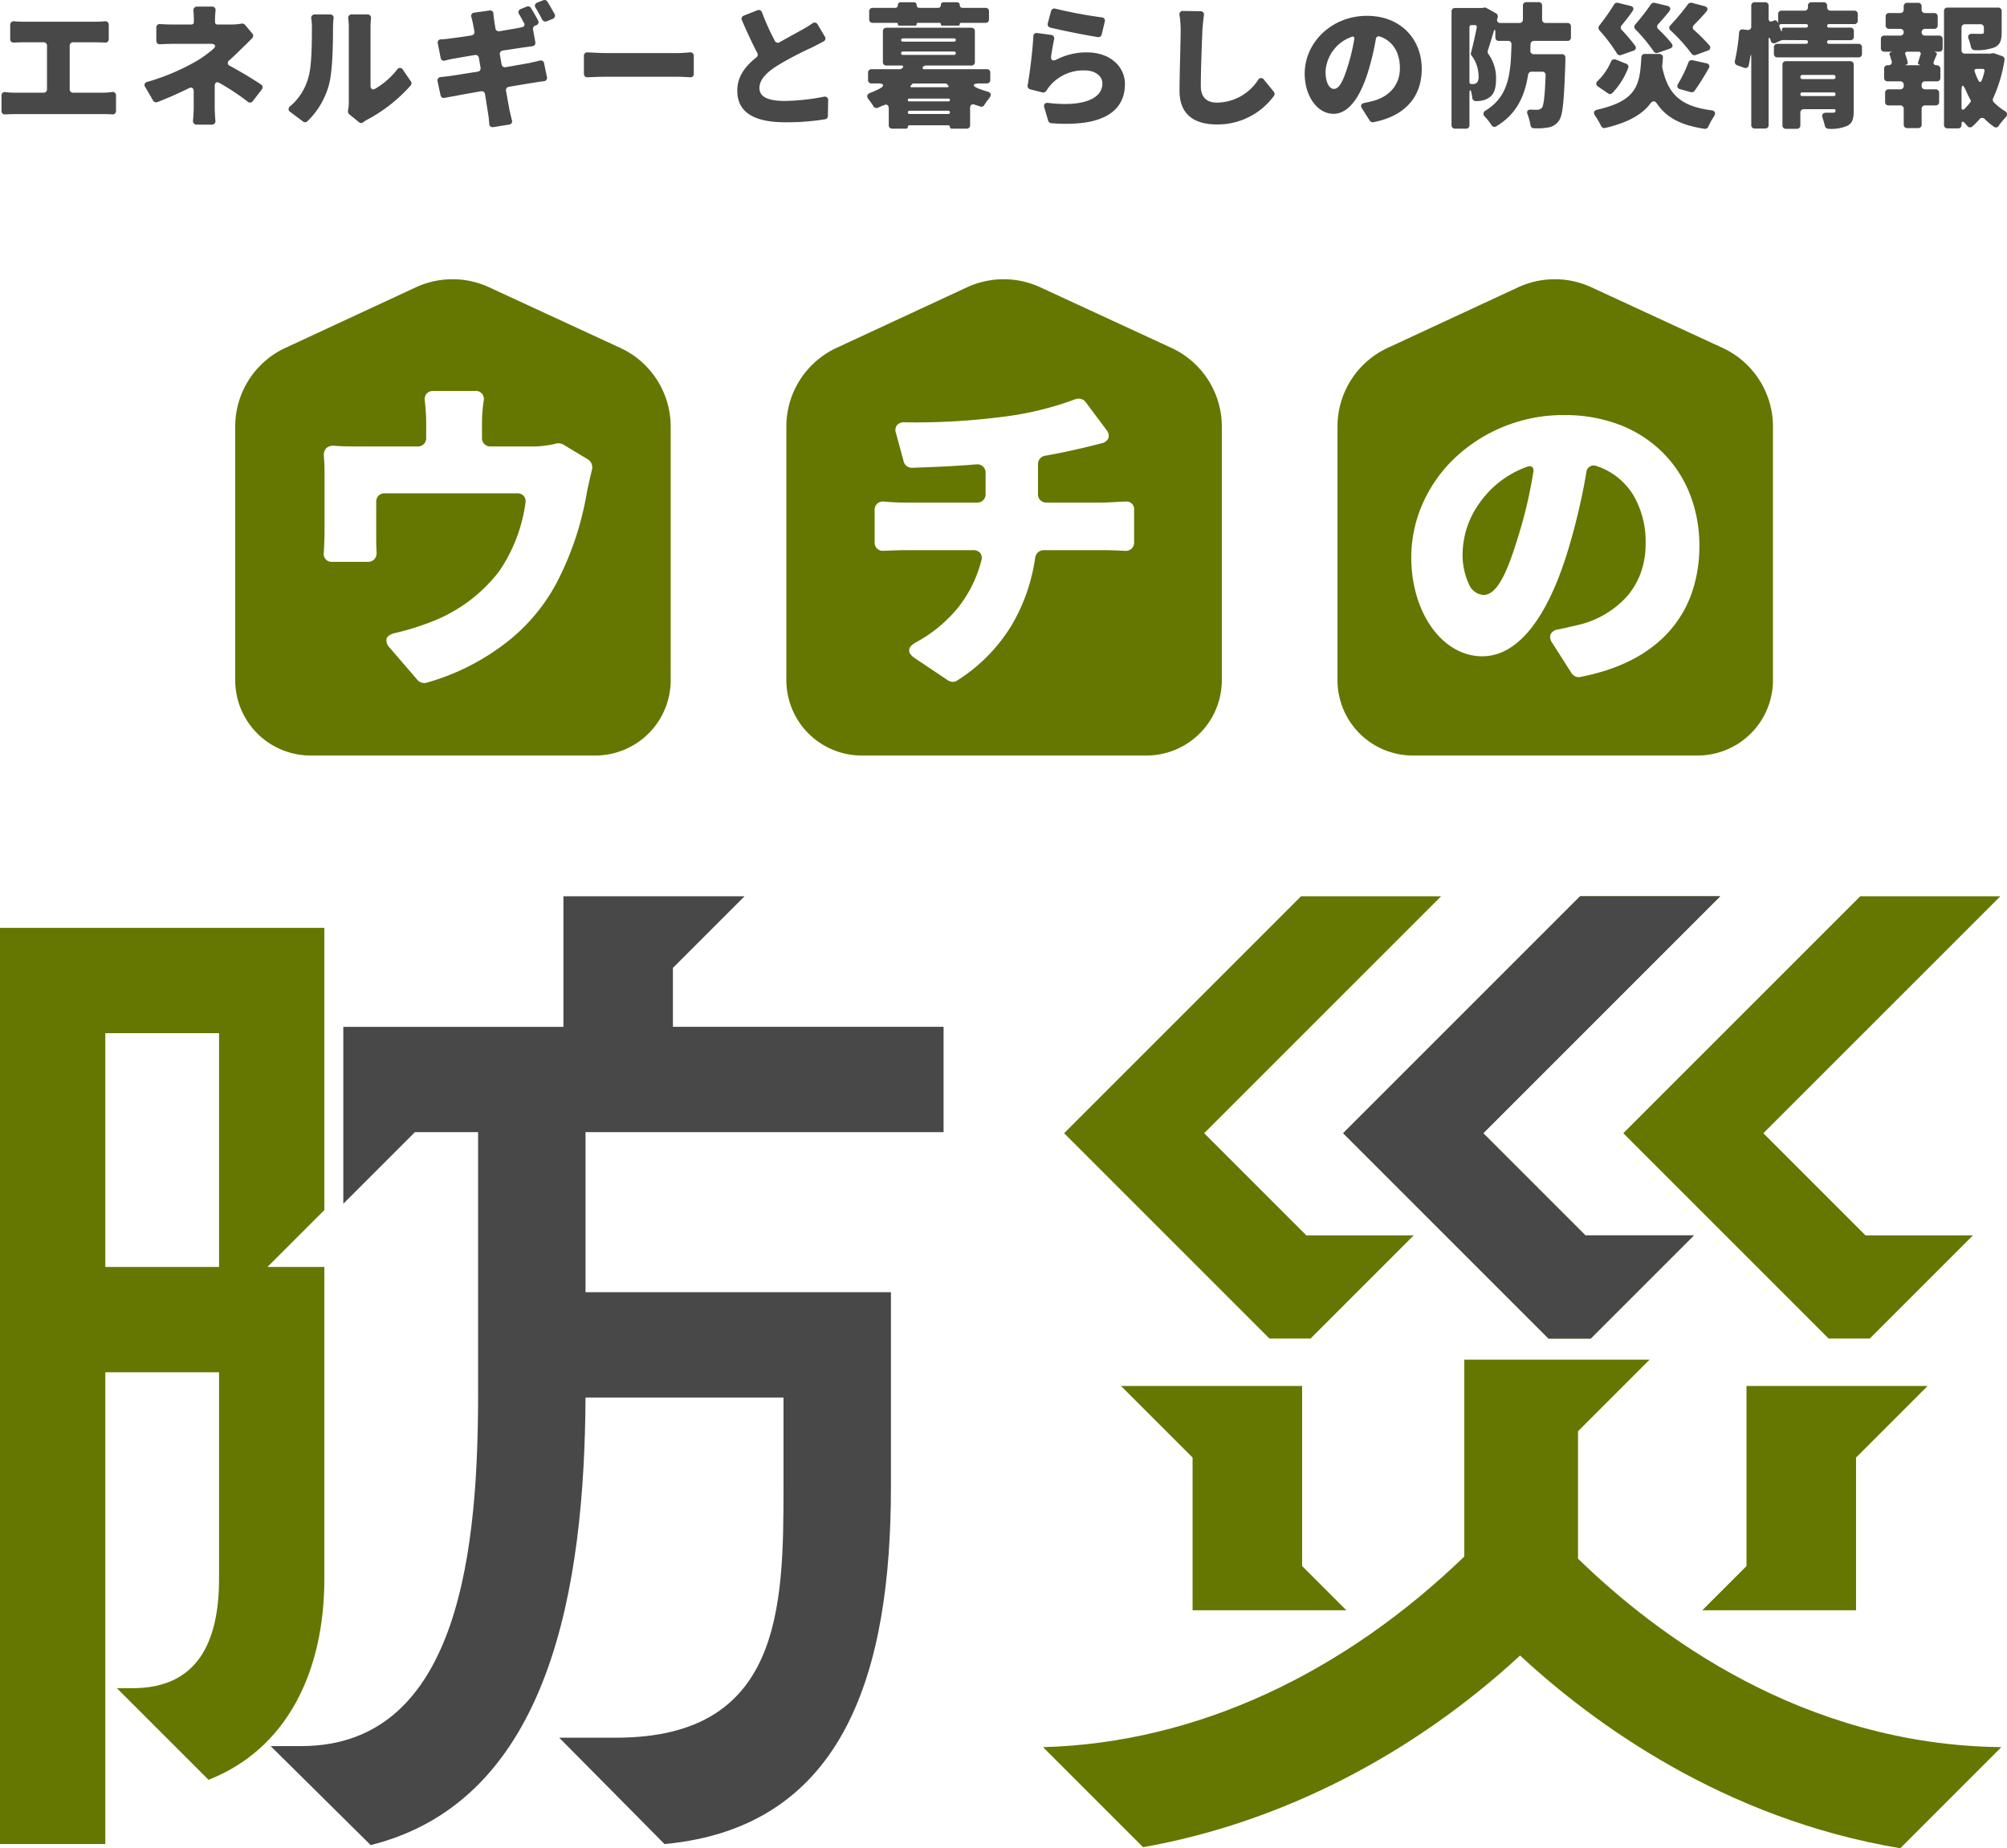
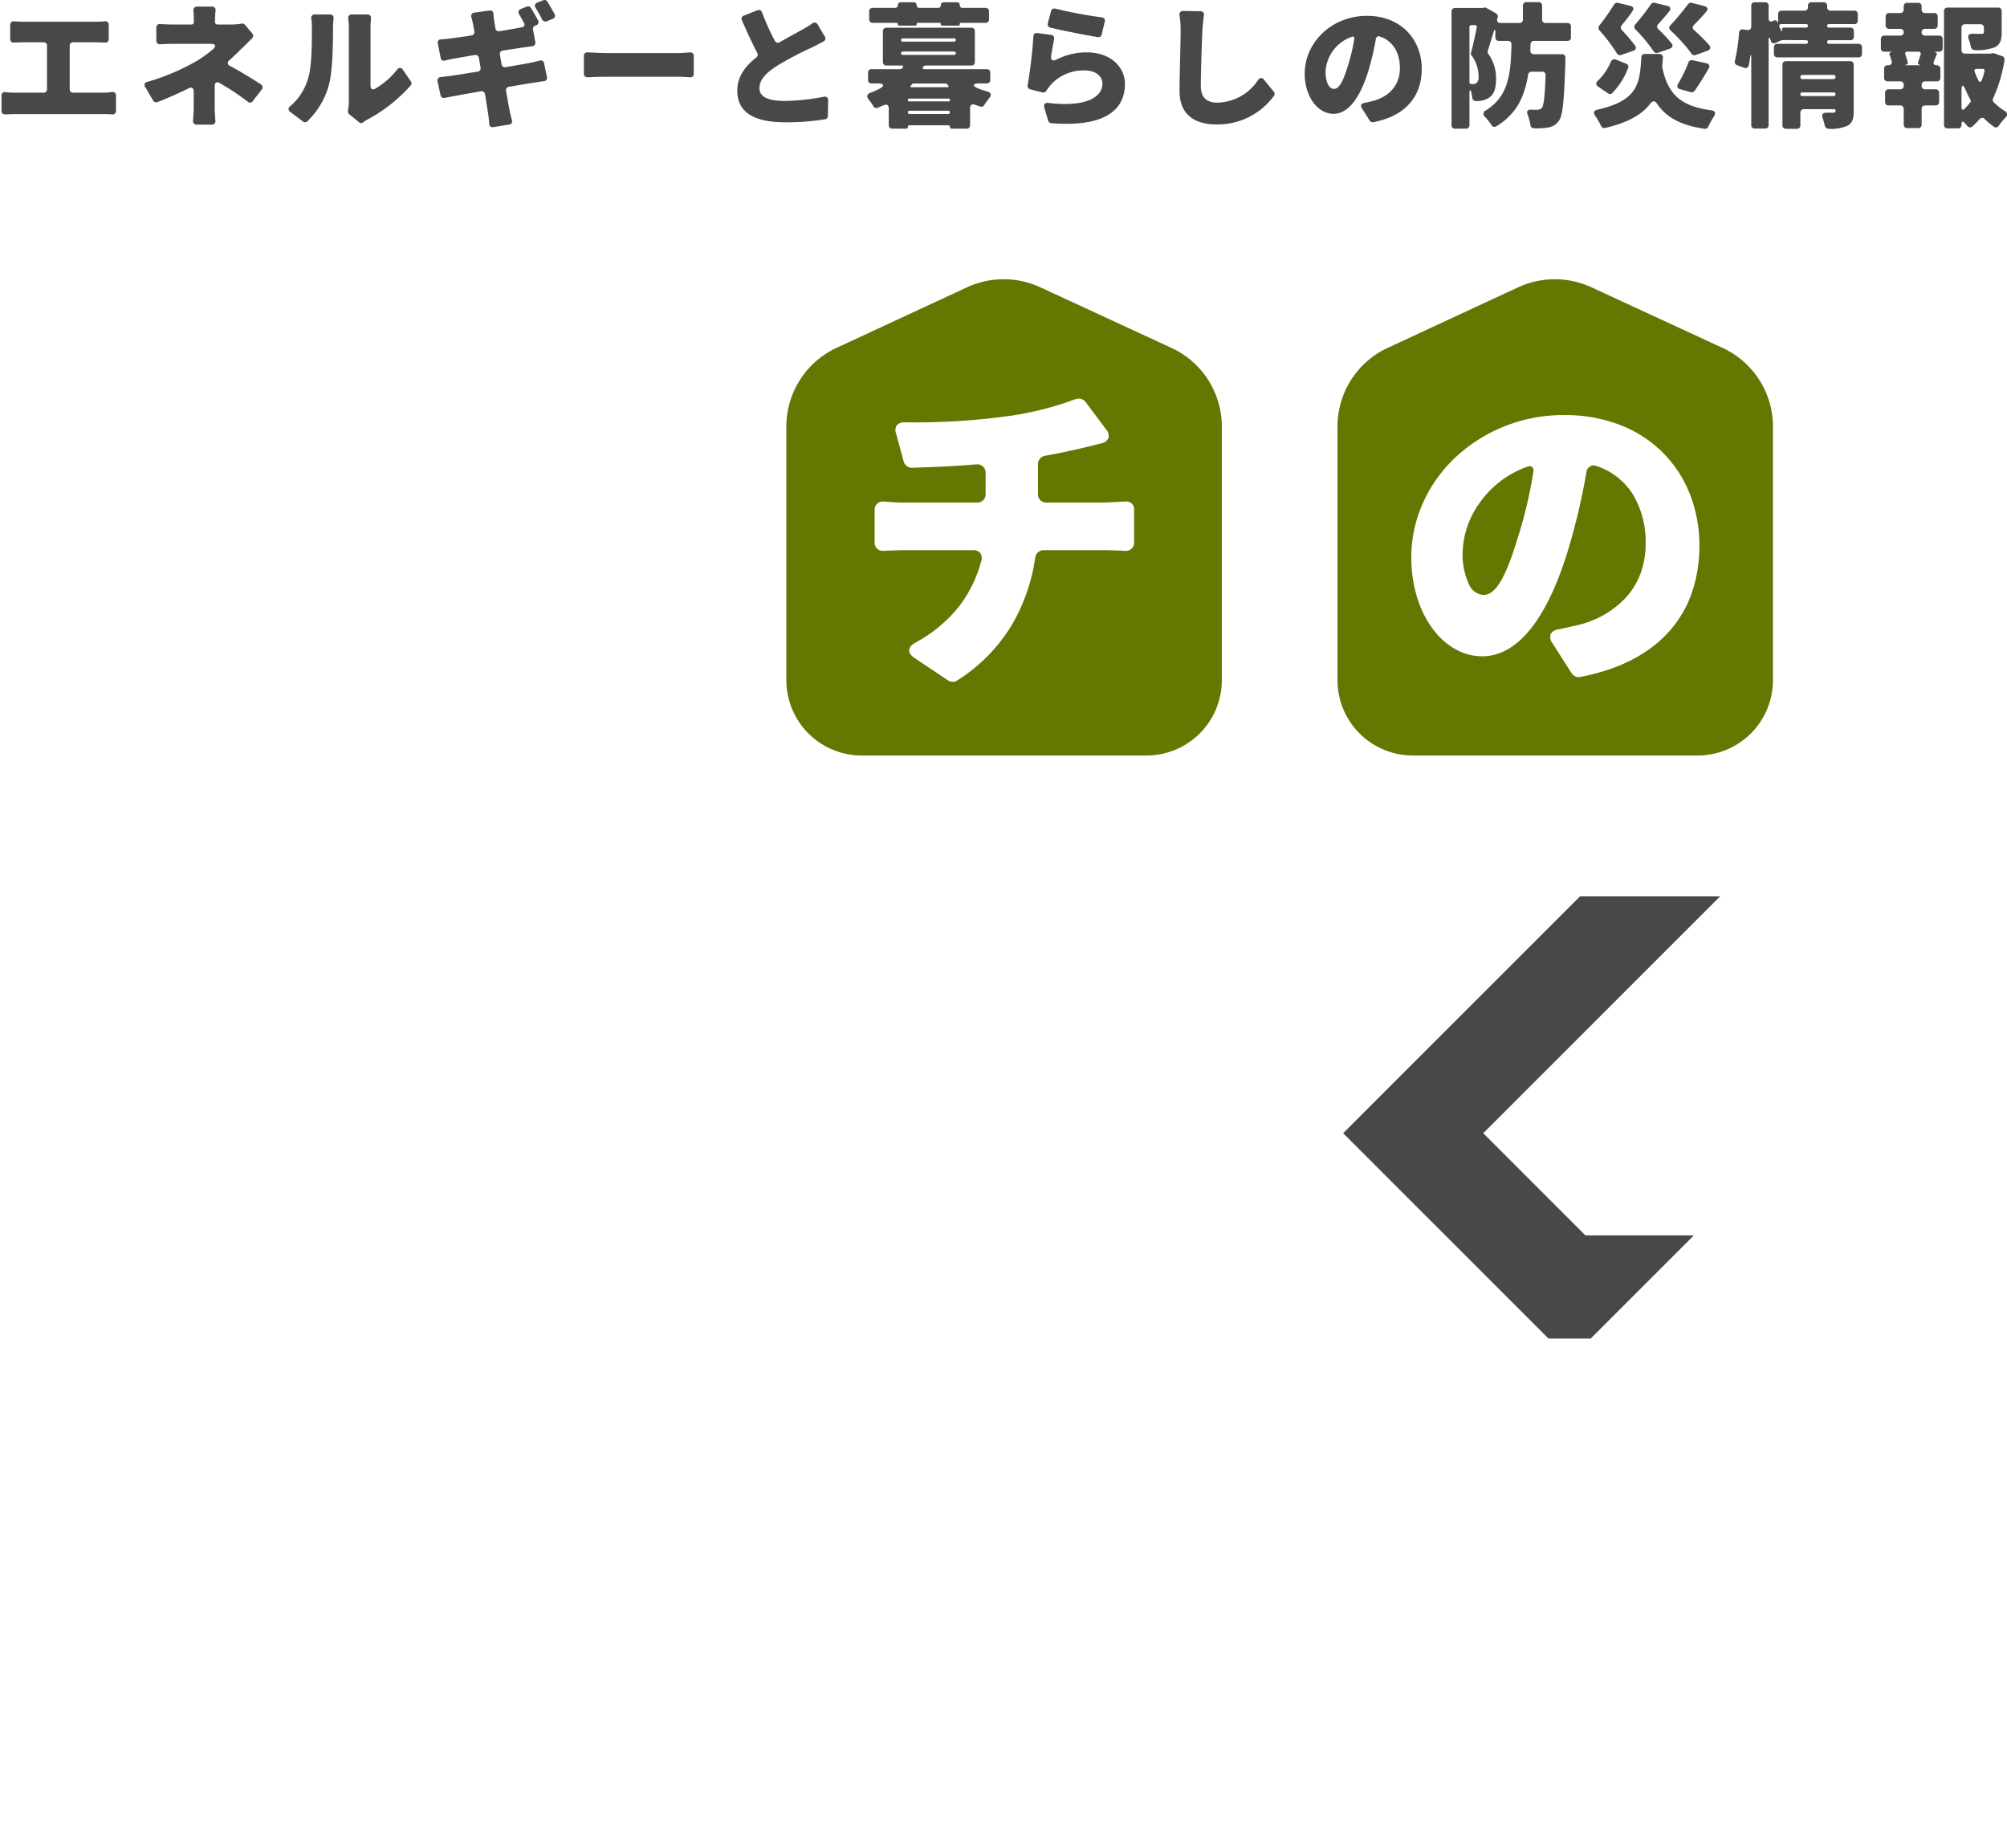
<svg xmlns="http://www.w3.org/2000/svg" height="343.282" viewBox="0 0 372.757 343.282" width="372.757">
-   <path d="m-127.71 62.165h19.559v-87.625h21.124v38.336c0 11.931-4.107 20.342-16.039 20.342h-2.934l17.017 17.016c14.474-5.672 21.515-19.95 21.515-37.358v-57.9h-10.561l10.562-10.562v-52.414h-60.243zm19.559-107.184v-43.422h21.124v43.421z" fill="#657700" transform="translate(127.71 280.335)" />
-   <path d="m-74.434 64.178c33.642-8.41 39.705-48.507 39.9-83.126h36.773v16.625c0 22.493-.391 46.551-31.1 46.551h-10.562l19.559 19.755c33.838-3.13 42.053-32.664 42.053-66.306v-36.185h-56.722v-29.73h66.5v-19.562h-50.267v-10.95l13.3-13.3h-33.64v24.25h-40.879v32.859l13.3-13.3h11.736v48.311c0 27.774-2.934 65.719-32.86 65.719h-5.672z" fill="#484848" transform="translate(143.282 278.517)" />
-   <path d="m165.557 38.1 18.777-18.777c-36.967-.386-64.154-20.923-78.628-35.006v-23.667l13.3-13.3h-34.424v36.576c-22.298 21.515-49.482 34.619-78.237 35.402l18.581 18.581c25.427-4.5 49.876-17.016 70.022-35.6 13.496 12.52 37.752 30.319 70.609 35.791zm-144.738-85.86 13.3 13.3v28.36h28.557l-8.215-8.215v-33.445zm107.967 41.66h28.557v-28.36l13.3-13.3h-33.643v33.446z" fill="#657700" transform="translate(187.377 305.177)" />
-   <path d="m9.045-68.042 38.141 38.142h7.628l19.168-19.169h-19.951l-18.972-18.973 44.008-44.008h-26.014zm51.832 0 38.141 38.142h7.824l19.168-19.168h-20.147l-18.972-18.974 44.009-44.008h-26.015zm52.028 0 38.14 38.142h7.628l19.168-19.168h-19.95l-18.973-18.974 44.008-44.008h-26.013z" fill="#657700" transform="translate(188.589 278.517)" />
  <path d="m44.82-68.042 38.141 38.142h7.824l19.168-19.168h-20.147l-18.972-18.974 44.008-44.008h-26.014z" fill="#484848" transform="translate(204.646 278.517)" />
  <g fill="#657700">
-     <path d="m66.874 88.46h-52.879a14 14 0 0 1 -14-14v-47.126a16.1 16.1 0 0 1 9.336-14.593l24.186-11.232a16.344 16.344 0 0 1 6.838-1.509 16.122 16.122 0 0 1 6.811 1.5l24.345 11.25a16.1 16.1 0 0 1 9.363 14.6v47.11a14 14 0 0 1 -14 14zm-39.091-48.7h24.575a1.579 1.579 0 0 1 1.243.514 1.613 1.613 0 0 1 .293 1.342 29.66 29.66 0 0 1 -4.864 12.608 28.848 28.848 0 0 1 -12.287 9.276 49.481 49.481 0 0 1 -7.168 2.24c-.8.192-1.306.547-1.462 1.025a1.805 1.805 0 0 0 .565 1.664l5.184 6.016a1.674 1.674 0 0 0 1.6.512 43.3 43.3 0 0 0 14.168-6.936 34.658 34.658 0 0 0 10.089-11.687 56.5 56.5 0 0 0 5.568-16.64c.165-.824.552-2.655.959-4.288a1.757 1.757 0 0 0 -.7-1.92l-4.672-2.816a2.069 2.069 0 0 0 -.881-.194 1.492 1.492 0 0 0 -.463.066 18.247 18.247 0 0 1 -4.8.512h-7.3a1.515 1.515 0 0 1 -1.6-1.6v-2.5a28.1 28.1 0 0 1 .32-4.416 1.485 1.485 0 0 0 -1.6-1.792h-7.744a1.613 1.613 0 0 0 -1.246.485 1.712 1.712 0 0 0 -.353 1.371 35.833 35.833 0 0 1 .256 4.352v2.5a1.515 1.515 0 0 1 -1.6 1.6h-11.072c-1.68 0-3.008 0-4.416-.128-.053 0-.106 0-.158 0a1.757 1.757 0 0 0 -1.33.484 1.873 1.873 0 0 0 -.432 1.44 34.292 34.292 0 0 1 .128 3.456v10.427c0 1.3-.066 2.73-.128 3.968a1.485 1.485 0 0 0 1.6 1.792h6.528a1.655 1.655 0 0 0 1.241-.471 1.813 1.813 0 0 0 .423-1.385c-.064-1.024-.064-2.2-.064-3.137v-6.142a1.515 1.515 0 0 1 1.6-1.6z" transform="translate(43.691 51.864)" />
    <path d="m66.874 88.46h-52.879a14 14 0 0 1 -14-14v-47.126a16.1 16.1 0 0 1 9.336-14.593l24.186-11.232a16.344 16.344 0 0 1 6.838-1.509 16.122 16.122 0 0 1 6.811 1.5l24.345 11.25a16.1 16.1 0 0 1 9.363 14.6v47.11a14 14 0 0 1 -14 14zm-44.659-38.143h12.48a1.621 1.621 0 0 1 1.313.542 1.517 1.517 0 0 1 .222 1.315 23.485 23.485 0 0 1 -4.216 8.656 26.052 26.052 0 0 1 -8.008 6.64c-.76.412-1.175.9-1.2 1.406s.324 1.007 1.009 1.474l6.208 4.16a1.728 1.728 0 0 0 .9.265 1.358 1.358 0 0 0 .823-.265 31.413 31.413 0 0 0 10.088-10.24 34.168 34.168 0 0 0 4.376-12.544 1.589 1.589 0 0 1 1.6-1.408h11.013c1.257 0 2.625.061 4.032.129h.139a1.512 1.512 0 0 0 1.589-1.6v-6.018a1.4 1.4 0 0 0 -1.513-1.54c-.049 0-.1 0-.152 0-.582.024-1.209.058-1.816.09-.987.052-1.917.1-2.473.1h-10.3a1.515 1.515 0 0 1 -1.6-1.6v-5.5a1.577 1.577 0 0 1 1.344-1.6c2.315-.405 4.585-.879 7.36-1.536l3.072-.768a1.759 1.759 0 0 0 1.315-.975 1.749 1.749 0 0 0 -.421-1.578l-3.776-5.055a1.583 1.583 0 0 0 -1.333-.686 2.053 2.053 0 0 0 -.651.11 58.557 58.557 0 0 1 -13.439 3.258 126.645 126.645 0 0 1 -18.3 1.024 1.671 1.671 0 0 0 -1.4.582 1.6 1.6 0 0 0 -.133 1.466l1.408 5.184a1.571 1.571 0 0 0 1.525 1.217l1.249-.047c3.072-.114 6.894-.256 10.72-.593h.139a1.511 1.511 0 0 1 1.592 1.599v3.9a1.515 1.515 0 0 1 -1.6 1.6h-13.249c-1.338 0-2.695-.064-4.032-.192-.046 0-.093 0-.139 0a1.5 1.5 0 0 0 -1.589 1.6v5.953a1.5 1.5 0 0 0 1.589 1.6h.139c1.242-.056 2.831-.125 4.096-.125z" transform="translate(146.053 51.864)" />
    <path d="m66.874 88.46h-52.879a14 14 0 0 1 -14-14v-47.126a16.1 16.1 0 0 1 9.336-14.593l24.186-11.232a16.344 16.344 0 0 1 6.838-1.509 16.122 16.122 0 0 1 6.811 1.5l24.345 11.25a16.1 16.1 0 0 1 9.363 14.6v47.11a14 14 0 0 1 -14 14zm-19.327-53.878a1.584 1.584 0 0 1 .587.119 12.611 12.611 0 0 1 6.752 5.312 17.049 17.049 0 0 1 2.336 9.152 15.728 15.728 0 0 1 -.92 5.42 13.882 13.882 0 0 1 -2.6 4.388 17.658 17.658 0 0 1 -9.28 5.3l-.637.151h-.018c-.843.2-1.716.408-2.737.612a1.8 1.8 0 0 0 -1.457.9 1.7 1.7 0 0 0 .305 1.595l3.584 5.632a1.648 1.648 0 0 0 1.338.737 1.225 1.225 0 0 0 .265-.028c7.287-1.4 12.9-4.308 16.688-8.64a21.247 21.247 0 0 0 4.1-7.128 26.51 26.51 0 0 0 1.354-8.616 25.943 25.943 0 0 0 -1.759-9.568 22.517 22.517 0 0 0 -5.017-7.7 22.873 22.873 0 0 0 -7.885-5.128 28.214 28.214 0 0 0 -10.363-1.862 29.333 29.333 0 0 0 -20.288 7.864 26.4 26.4 0 0 0 -6.01 8.417 24.674 24.674 0 0 0 -2.185 10.151c0 10.3 5.791 18.368 13.184 18.368 3.405 0 6.552-1.873 9.352-5.568 2.586-3.412 4.844-8.321 6.712-14.592a119.656 119.656 0 0 0 3.264-13.953 1.384 1.384 0 0 1 1.335-1.335zm-20.469 24.056a3.2 3.2 0 0 1 -2.688-2.024 13.007 13.007 0 0 1 -1.151-5.914 16.408 16.408 0 0 1 2.984-8.92 18.331 18.331 0 0 1 8.984-6.952 1.393 1.393 0 0 1 .494-.1.657.657 0 0 1 .533.23 1.068 1.068 0 0 1 .124.9 82.576 82.576 0 0 1 -2.88 12.16c-2.284 7.542-4.138 10.62-6.4 10.62z" transform="translate(248.415 51.864)" />
  </g>
  <path d="m-173.056-4.966v-8.06a.614.614 0 0 1 .65-.65h4.186c.52 0 1.144.026 1.716.052a.616.616 0 0 0 .7-.65v-2.626a.621.621 0 0 0 -.728-.676c-.572.052-1.17.078-1.69.078h-13.39c-.494 0-1.17-.026-1.742-.078a.652.652 0 0 0 -.754.676v2.626a.616.616 0 0 0 .7.65c.6-.026 1.274-.052 1.794-.052h3.692a.614.614 0 0 1 .65.65v8.06a.614.614 0 0 1 -.65.65h-5.252a13.982 13.982 0 0 1 -1.768-.1.613.613 0 0 0 -.78.65v2.83a.616.616 0 0 0 .7.65c.65-.026 1.3-.052 1.846-.052h16.276c.442 0 1.118 0 1.716.052a.632.632 0 0 0 .728-.676v-2.808a.629.629 0 0 0 -.754-.676 10.9 10.9 0 0 1 -1.69.13h-5.512a.614.614 0 0 1 -.644-.65zm35.516-.884c-1.716-1.144-3.822-2.392-5.72-3.432a.579.579 0 0 1 -.13-1.066c.832-.754 1.612-1.508 2.288-2.184.52-.494 1.274-1.222 1.924-1.9a.615.615 0 0 0 .052-.858l-1.378-1.638a.7.7 0 0 0 -.676-.208 10.574 10.574 0 0 1 -1.9.156h-2.52a.437.437 0 0 1 -.468-.468v-.442c0-.546.052-1.17.1-1.716a.616.616 0 0 0 -.65-.7h-2.782a.652.652 0 0 0 -.676.754c.052.52.078 1.118.078 1.664v.442a.43.43 0 0 1 -.442.468h-3.276c-.676 0-1.638-.026-2.522-.078a.614.614 0 0 0 -.728.65v2.418a.632.632 0 0 0 .728.676c.832-.052 1.924-.078 2.6-.078h6.786c.884 0 1.066.442.39 1.014a22.686 22.686 0 0 1 -2.86 2.08 41.006 41.006 0 0 1 -9.334 3.978.585.585 0 0 0 -.364.962l1.456 2.5a.67.67 0 0 0 .806.286c1.794-.7 3.848-1.586 5.772-2.548.572-.312.962-.078.962.572v2.782c0 .728-.052 1.82-.13 2.626a.652.652 0 0 0 .676.754h2.808a.632.632 0 0 0 .676-.728c-.078-.806-.13-1.9-.13-2.652v-3.77c0-.676.39-.91.962-.546a44.652 44.652 0 0 1 5.174 3.432.605.605 0 0 0 .936-.1l1.664-2.158a.608.608 0 0 0 -.152-.944zm8.632 6.838a14.712 14.712 0 0 0 4.03-6.89c.65-2.5.728-7.41.728-10.452a16.525 16.525 0 0 1 .1-1.742.623.623 0 0 0 -.65-.754h-2.8a.639.639 0 0 0 -.676.832 10.414 10.414 0 0 1 .1 1.716c0 3.094-.026 7.384-.728 9.412a10.592 10.592 0 0 1 -3.276 5.07.624.624 0 0 0 0 1.092l2.366 1.768a.6.6 0 0 0 .806-.052zm10.348.208a4.838 4.838 0 0 1 .806-.52 29.051 29.051 0 0 0 8.034-6.344.589.589 0 0 0 .026-.754l-1.482-2.158a.6.6 0 0 0 -1.066-.026 14.735 14.735 0 0 1 -4.082 3.562c-.494.286-.858.026-.858-.546v-10.946c0-.572.052-1.144.078-1.56a.623.623 0 0 0 -.65-.754h-2.886a.629.629 0 0 0 -.676.78 12.484 12.484 0 0 1 .1 1.508v13.936a7.966 7.966 0 0 1 -.156 1.638v.052a.708.708 0 0 0 .234.624l1.82 1.482a.589.589 0 0 0 .758.03zm35.542-20.15c-.39-.7-.884-1.586-1.326-2.288a.615.615 0 0 0 -.78-.234l-1.066.416a.63.63 0 0 0 -.312 1.014c.416.676.858 1.456 1.2 2.158a.681.681 0 0 0 .858.312l1.118-.468a.611.611 0 0 0 .308-.91zm-9.594 6.812 3.588-.546 1.872-.26a.623.623 0 0 0 .572-.78l-.42-2.314a.635.635 0 0 1 .39-.728l.208-.078a.6.6 0 0 0 .338-.884c-.39-.728-.884-1.612-1.326-2.314a.6.6 0 0 0 -.78-.26l-1.092.442a.622.622 0 0 0 -.312.988c.312.52.6 1.066.884 1.612a.485.485 0 0 1 -.364.78l-.728.156c-.676.13-1.95.338-3.458.6a.637.637 0 0 1 -.754-.572c-.078-.572-.182-1.066-.208-1.326v-.052a10.3 10.3 0 0 1 -.156-1.326.6.6 0 0 0 -.754-.572l-2.782.39a.61.61 0 0 0 -.546.858c.1.364.182.78.286 1.222l.26 1.4a.624.624 0 0 1 -.546.754c-1.742.286-3.224.468-3.978.572-.546.078-1.092.13-1.664.156a.588.588 0 0 0 -.6.78l.52 2.652a.611.611 0 0 0 .78.52 16.169 16.169 0 0 1 1.768-.39c.6-.1 2.054-.364 3.8-.65a.624.624 0 0 1 .754.546l.312 1.794a.624.624 0 0 1 -.546.754c-2.054.312-3.874.624-4.836.754-.572.078-1.326.182-1.95.234a.658.658 0 0 0 -.65.832l.546 2.522a.626.626 0 0 0 .78.52c.52-.1 1.222-.234 1.976-.364.884-.182 2.678-.494 4.758-.858a.624.624 0 0 1 .754.546l.572 3.614a18.184 18.184 0 0 1 .208 1.924.615.615 0 0 0 .754.572l2.912-.468a.6.6 0 0 0 .546-.806c-.156-.65-.312-1.274-.442-1.846l-.65-3.614a.624.624 0 0 1 .546-.754c1.794-.312 3.38-.572 4.368-.728.676-.1 1.43-.234 2.106-.312a.611.611 0 0 0 .572-.806l-.52-2.5a.611.611 0 0 0 -.806-.52c-.624.156-1.352.312-2.028.468l-4.316.754a.624.624 0 0 1 -.754-.546l-.312-1.794a.624.624 0 0 1 .548-.748zm15.73 4.966c1.04-.052 2.47-.1 3.588-.1h13.13c.7 0 1.638.052 2.34.1a.6.6 0 0 0 .676-.65v-3.328a.616.616 0 0 0 -.7-.65c-.676.052-1.534.13-2.314.13h-13.13c-.962 0-2.5-.078-3.562-.13a.616.616 0 0 0 -.7.65v3.328a.635.635 0 0 0 .672.65zm41.756-10.01a18.3 18.3 0 0 1 -1.95 1.2c-.962.546-2.522 1.378-4.108 2.288a.61.61 0 0 1 -.91-.26 44.582 44.582 0 0 1 -2.392-5.3.622.622 0 0 0 -.858-.364l-2.5.988a.605.605 0 0 0 -.364.858c.936 2.158 1.9 4.264 2.86 6.084a.651.651 0 0 1 -.182.832c-2.054 1.612-3.536 3.536-3.536 6.162 0 4.5 3.874 5.876 8.918 5.876a44.354 44.354 0 0 0 7.362-.554.6.6 0 0 0 .546-.624l.052-2.912a.624.624 0 0 0 -.806-.65 41.229 41.229 0 0 1 -7.254.78c-3.146 0-4.706-.78-4.706-2.392 0-1.586 1.352-2.912 3.276-4.134a59.9 59.9 0 0 1 6.478-3.406c.78-.39 1.482-.754 2.184-1.144a.6.6 0 0 0 .208-.884l-1.326-2.236a.637.637 0 0 0 -.992-.208zm16.146.416h2.964a.246.246 0 0 0 .26-.26.246.246 0 0 1 .26-.26h3.978a.246.246 0 0 1 .26.26.246.246 0 0 0 .26.26h2.99a.246.246 0 0 0 .26-.26.246.246 0 0 1 .26-.26h4.524a.614.614 0 0 0 .65-.65v-1.482a.614.614 0 0 0 -.65-.65h-4.264a.491.491 0 0 1 -.52-.52.491.491 0 0 0 -.52-.52h-2.47a.491.491 0 0 0 -.52.52.491.491 0 0 1 -.52.52h-3.458a.491.491 0 0 1 -.52-.52.491.491 0 0 0 -.52-.52h-2.444a.491.491 0 0 0 -.52.52.491.491 0 0 1 -.52.52h-4.16a.614.614 0 0 0 -.65.65v1.482a.614.614 0 0 0 .65.65h4.42a.246.246 0 0 1 .26.26.246.246 0 0 0 .26.26zm16.9 10.088v-1.352a.614.614 0 0 0 -.65-.65h-11.648a.23.23 0 0 1 -.234-.338v-.026a.707.707 0 0 1 .546-.312h8.476a.614.614 0 0 0 .65-.65v-5.72a.614.614 0 0 0 -.65-.65h-15.782a.614.614 0 0 0 -.65.65v5.72a.614.614 0 0 0 .65.65h2.86c.234 0 .312.13.208.338a.678.678 0 0 1 -.572.338h-5.252a.614.614 0 0 0 -.65.65v1.352a.614.614 0 0 0 .65.65h1.222c1.092 0 1.248.442.286.962a15.315 15.315 0 0 1 -1.742.78c-.65.26-.728.676-.312 1.222a9.447 9.447 0 0 1 .858 1.222.655.655 0 0 0 .884.312c.364-.156.7-.312 1.014-.442h.052c.546-.286.936-.052.936.6v3.092a.614.614 0 0 0 .65.65h2.574a.3.3 0 0 0 .312-.312.3.3 0 0 1 .312-.312h7.2a.3.3 0 0 1 .312.312.3.3 0 0 0 .312.312h2.782a.614.614 0 0 0 .65-.65v-3.172c0-.624.364-.832.962-.6l.936.312a.618.618 0 0 0 .754-.312 12 12 0 0 1 .884-1.222c.494-.624.39-1.066-.39-1.274a16.1 16.1 0 0 1 -1.69-.572c-1.144-.468-.988-.91.234-.91h1.4a.614.614 0 0 0 .656-.648zm-16.25-7.718h9.568a.289.289 0 0 1 .286.286.3.3 0 0 1 -.286.312h-9.568a.3.3 0 0 1 -.312-.312.3.3 0 0 1 .312-.286zm0 2.444h9.542a.3.3 0 0 1 .312.312.3.3 0 0 1 -.312.312h-9.542a.3.3 0 0 1 -.312-.312.3.3 0 0 1 .312-.316zm8.216 6.056.208.208c.156.234.1.364-.182.364h-6.578c-.286 0-.338-.13-.13-.338a1.442 1.442 0 0 0 .156-.208.516.516 0 0 1 .338-.156h5.9a.372.372 0 0 1 .288.13zm.286 3.2h-7.306a.246.246 0 0 1 -.26-.26.246.246 0 0 1 .26-.26h7.306a.246.246 0 0 1 .26.26.246.246 0 0 1 -.26.26zm-7.566 2.024a.3.3 0 0 1 .312-.286h7.228a.289.289 0 0 1 .286.286.3.3 0 0 1 -.286.312h-7.228a.3.3 0 0 1 -.312-.312zm26.468-15.73c2.132.52 6.37 1.378 8.84 1.768a.612.612 0 0 0 .7-.494l.572-2.366a.613.613 0 0 0 -.546-.806 82.926 82.926 0 0 1 -8.606-1.612.639.639 0 0 0 -.832.468l-.6 2.262a.623.623 0 0 0 .472.78zm.13 1.352-2.548-.338a.588.588 0 0 0 -.728.6c-.182 2.99-.65 6.708-1.066 9.1a.644.644 0 0 0 .494.754l2.236.572a.683.683 0 0 0 .78-.364 7.715 7.715 0 0 1 .78-1.04 8.142 8.142 0 0 1 6.318-2.68c1.95 0 3.276 1.04 3.276 2.418 0 2.834-3.588 4.394-10.062 3.614-.6-.078-.91.26-.728.858l.728 2.47a.643.643 0 0 0 .572.442c10.452.806 13.676-2.808 13.676-7.306 0-2.99-2.5-5.85-7.1-5.85a12.189 12.189 0 0 0 -5.59 1.326c-.728.364-1.118.13-1.014-.676.156-1.014.364-2.184.546-3.094a.632.632 0 0 0 -.574-.806zm23.868-3.64a18.3 18.3 0 0 1 .208 2.964c0 1.846-.208 8.034-.208 11.1 0 4.29 2.652 6.214 6.942 6.214a12.97 12.97 0 0 0 10.608-5.33.625.625 0 0 0 -.052-.754l-1.82-2.234a.611.611 0 0 0 -1.066.026 9.25 9.25 0 0 1 -7.644 4.238c-1.664 0-3.016-.754-3.016-3.094 0-2.678.182-7.592.286-10.166.052-.858.156-1.976.286-2.964a.613.613 0 0 0 -.65-.754l-3.2-.052a.63.63 0 0 0 -.674.806zm35.984 19.864c6.084-1.17 9-4.888 9-9.906 0-5.564-3.952-9.854-10.166-9.854-6.552 0-11.57 4.94-11.57 10.738 0 4.16 2.34 7.462 5.356 7.462 2.886 0 5.07-3.3 6.526-8.19a48.859 48.859 0 0 0 1.326-5.668.552.552 0 0 1 .78-.494c2.392.832 3.692 2.964 3.692 5.876 0 3.2-2.08 5.382-5.2 6.136-.442.1-.858.208-1.378.312-.6.1-.806.494-.468 1.014l1.452 2.288a.653.653 0 0 0 .65.286zm-4.706-10.504c-.858 2.834-1.612 4.316-2.6 4.316-.832 0-1.56-1.118-1.56-3.224a7.264 7.264 0 0 1 4.862-6.448c.338-.13.546.052.468.416a33.54 33.54 0 0 1 -1.17 4.94zm41.418-5.252v-2.028a.614.614 0 0 0 -.65-.65h-4.056a.614.614 0 0 1 -.65-.65v-2.574a.614.614 0 0 0 -.65-.65h-2.262a.614.614 0 0 0 -.65.65v2.574a.614.614 0 0 1 -.65.65h-3.51a.559.559 0 0 1 -.6-.78l.078-.26a.681.681 0 0 0 -.312-.754l-1.768-.988a.778.778 0 0 0 -.468-.078l-.156.052h-.052l-.1.026h-5.072a.614.614 0 0 0 -.65.65v21.112a.614.614 0 0 0 .65.65h2.028a.614.614 0 0 0 .65-.65v-5.824c0-.858.234-.91.39-.1v.052a4.073 4.073 0 0 1 .13.78.679.679 0 0 0 .676.624 5.641 5.641 0 0 0 .988-.078 3.541 3.541 0 0 0 1.508-.6c.884-.624 1.248-1.664 1.248-3.458a7.631 7.631 0 0 0 -1.43-4.628.76.76 0 0 1 -.1-.624c.312-.962.676-2.106 1.014-3.276.234-.806.39-.78.39.052v.78a.614.614 0 0 0 .65.65h1.69a.6.6 0 0 1 .65.676c-.13 5.538-.546 9.62-4.784 12.246a.675.675 0 0 0 -.138 1.168 11.084 11.084 0 0 1 1.2 1.534.63.63 0 0 0 .91.234c3.744-2.262 5.252-5.512 5.9-9.568a.647.647 0 0 1 .65-.572h1.95a.6.6 0 0 1 .65.676c-.13 3.744-.338 5.46-.65 5.98-.026.026-.052.052-.052.078a1.252 1.252 0 0 1 -.832.338c-.286 0-.676 0-1.144-.026-.676-.026-.91.312-.65.936a11.17 11.17 0 0 1 .52 1.924.632.632 0 0 0 .65.6 12.078 12.078 0 0 0 2.522-.13 2.927 2.927 0 0 0 2.108-1.276c.754-.988.962-3.9 1.2-10.92v-.754a.6.6 0 0 0 -.65-.676h-5.2a.616.616 0 0 1 -.65-.7c0-.364.026-.754.026-1.144a.638.638 0 0 1 .65-.624h6.214a.614.614 0 0 0 .646-.652zm-18.46-2.288h.572a.362.362 0 0 1 .39.468c-.312 1.586-.728 3.432-1.092 4.784a.414.414 0 0 0 .078.338 6.33 6.33 0 0 1 1.352 3.9 1.629 1.629 0 0 1 -.338 1.248h-.052a.867.867 0 0 1 -.624.208h-.338a.335.335 0 0 1 -.338-.364v-10.192a.368.368 0 0 1 .39-.39zm30.368 3.822a28.955 28.955 0 0 0 -2.47-2.912.639.639 0 0 1 -.026-.858c.676-.832 1.352-1.638 2.028-2.652.312-.442.156-.832-.39-.962l-2.34-.572a.666.666 0 0 0 -.7.312 40.944 40.944 0 0 1 -2.756 3.926.669.669 0 0 0 .026.858 30.579 30.579 0 0 1 3.25 4.29.639.639 0 0 0 .78.312l2.288-.806a.568.568 0 0 0 .31-.936zm6.786-.416a25.157 25.157 0 0 0 -2.47-2.652.608.608 0 0 1 -.026-.91c.676-.754 1.352-1.508 2.054-2.392.364-.468.208-.884-.338-1.014l-2.366-.572a.687.687 0 0 0 -.7.286 43.008 43.008 0 0 1 -2.888 3.722.651.651 0 0 0 0 .91 28.549 28.549 0 0 1 3.406 4.108.667.667 0 0 0 .78.26l2.236-.78c.494-.186.624-.576.312-.966zm6.994.338a31.736 31.736 0 0 0 -2.808-2.808.6.6 0 0 1 -.052-.936c.754-.78 1.534-1.56 2.314-2.5.39-.442.234-.858-.338-1.014l-2.366-.624a.72.72 0 0 0 -.7.26 42.86 42.86 0 0 1 -3.276 3.926.617.617 0 0 0 .026.936 30.664 30.664 0 0 1 3.9 4.316.667.667 0 0 0 .78.26l2.262-.832a.574.574 0 0 0 .258-.984zm-12.61 2.236c-.286 4.992-.7 8.034-8.138 9.724-.7.156-.832.572-.442 1.144a13.956 13.956 0 0 1 1.092 1.872.639.639 0 0 0 .754.39c4.368-1.014 6.89-2.548 8.4-4.524.442-.572.858-.572 1.248.026 1.716 2.522 4.342 3.978 8.814 4.654a.648.648 0 0 0 .7-.39 12.993 12.993 0 0 1 1.014-1.846c.442-.7.286-1.118-.546-1.222-5.8-.754-8.008-3.2-9-7.9l-.026-.156v-.1c.052-.494.1-1.066.13-1.586a.616.616 0 0 0 -.65-.7h-2.7a.594.594 0 0 0 -.65.614zm-5.642.806a10.886 10.886 0 0 1 -2.444 3.562.626.626 0 0 0 .078 1.092l1.82 1.248a.592.592 0 0 0 .78-.052 13.643 13.643 0 0 0 2.938-4.628.589.589 0 0 0 -.364-.832l-1.924-.78a.69.69 0 0 0 -.888.39zm15.522 5.434a48.057 48.057 0 0 0 2.626-4.186.578.578 0 0 0 -.416-.936l-2.574-.572a.672.672 0 0 0 -.78.416 23.353 23.353 0 0 1 -1.924 3.978c-.26.468-.13.858.39.988l1.976.546a.657.657 0 0 0 .702-.234zm24.622-9.074a.314.314 0 0 1 .338-.338h3.978a.614.614 0 0 0 .65-.65v-1.04a.614.614 0 0 0 -.65-.65h-3.978a.314.314 0 0 1 -.338-.338.308.308 0 0 1 .338-.312h4.706a.614.614 0 0 0 .65-.65v-1.2a.614.614 0 0 0 -.65-.65h-4.392a.614.614 0 0 1 -.65-.65v-.26a.614.614 0 0 0 -.65-.65h-2.262a.614.614 0 0 0 -.65.65v.26a.614.614 0 0 1 -.65.65h-4.238a.614.614 0 0 0 -.65.65v1.378c0 .234-.078.26-.156.052v-.052a.453.453 0 0 0 -.572-.208l-.312.13c-.442.182-.728 0-.728-.468v-2.392a.614.614 0 0 0 -.65-.65h-1.924a.614.614 0 0 0 -.65.65v3.848a.6.6 0 0 1 -.728.65l-.806-.1a.613.613 0 0 0 -.728.6 35.371 35.371 0 0 1 -.78 5.252.664.664 0 0 0 .416.806l1.326.468a.594.594 0 0 0 .832-.468c.078-.364.156-.728.208-1.118.182-1.118.26-1.092.26.026v12.192a.614.614 0 0 0 .65.65h1.924a.614.614 0 0 0 .65-.65v-15.782c0-.572.156-.6.338-.052l.052.1v.052a.62.62 0 0 0 .936.416l.962-.442a.156.156 0 0 1 .1-.026l.208-.052h.052l4.316.026a.314.314 0 0 1 .338.338.314.314 0 0 1 -.338.338h-5.33a.614.614 0 0 0 -.65.65v1.222a.614.614 0 0 0 .65.65h15.054a.614.614 0 0 0 .65-.65v-1.218a.614.614 0 0 0 -.65-.65h-5.486a.314.314 0 0 1 -.336-.338zm-8.4-2.288v.078c0 .312-.078.312-.182.052a6.347 6.347 0 0 0 -.26-.624c-.13-.338 0-.546.364-.546h4.6a.3.3 0 0 1 .312.312.308.308 0 0 1 -.312.338h-4.13a.368.368 0 0 0 -.39.39zm12.688 5.85h-11.936a.614.614 0 0 0 -.65.65v11.258a.614.614 0 0 0 .65.65h2.028a.614.614 0 0 0 .65-.65v-2.342a.614.614 0 0 1 .65-.65h5.642a.376.376 0 0 1 .182.052l.052.078v.13c0 .286-.1.39-.442.39h-1.248c-.676 0-.936.364-.7.988.156.468.312.988.416 1.456a.7.7 0 0 0 .676.546 7.638 7.638 0 0 0 3.406-.52c1.014-.468 1.274-1.3 1.274-2.782v-8.604a.614.614 0 0 0 -.648-.65zm-2.73 2.938a.368.368 0 0 1 -.39.39h-5.746a.368.368 0 0 1 -.39-.39.368.368 0 0 1 .39-.39h5.746a.368.368 0 0 1 .392.39zm-6.526 3.2a.314.314 0 0 1 .338-.338h5.85a.314.314 0 0 1 .338.338.314.314 0 0 1 -.338.338h-5.85a.314.314 0 0 1 -.336-.34zm23.14-12.142h1.716a.614.614 0 0 0 .65-.65v-1.64a.614.614 0 0 0 -.65-.65h-1.69a.614.614 0 0 1 -.65-.65v-.6a.614.614 0 0 0 -.65-.65h-2.026a.614.614 0 0 0 -.65.65v.6a.614.614 0 0 1 -.65.65h-2.054a.614.614 0 0 0 -.65.65v1.638a.614.614 0 0 0 .65.65h2.08a.6.6 0 0 1 .624.624.6.6 0 0 1 -.624.624h-2.964a.614.614 0 0 0 -.65.65v1.69a.614.614 0 0 0 .65.65h1.2c.26 0 .26.052.026.1a.317.317 0 0 0 -.26.442c.026.026.026.026.026.052l.364 1.17a.577.577 0 0 1 -.624.754h-.13a.614.614 0 0 0 -.65.65v1.69a.614.614 0 0 0 .65.65h2.34a.614.614 0 0 1 .65.65v.182a.614.614 0 0 1 -.65.65h-2.158a.614.614 0 0 0 -.65.65v1.694a.614.614 0 0 0 .65.65h2.158a.614.614 0 0 1 .65.65v2.912a.614.614 0 0 0 .65.65h2.028a.614.614 0 0 0 .65-.65v-2.912a.614.614 0 0 1 .65-.65h1.95a.614.614 0 0 0 .65-.65v-1.69a.614.614 0 0 0 -.65-.65h-1.95a.614.614 0 0 1 -.65-.65v-.182a.614.614 0 0 1 .65-.65h2.184a.614.614 0 0 0 .65-.65v-1.69a.657.657 0 0 0 -.7-.65c-.442 0-.7-.286-.52-.7.156-.39.338-.806.52-1.222.1-.234.026-.442-.208-.494-.26-.052-.26-.1 0-.1h.676a.614.614 0 0 0 .65-.65v-1.69a.614.614 0 0 0 -.65-.65h-2.626a.6.6 0 0 1 -.624-.624.6.6 0 0 1 .618-.63zm12.48 4.522-.26.078h-4.784a.614.614 0 0 1 -.65-.65v-4.16a.614.614 0 0 1 .65-.65h2.86a.614.614 0 0 1 .65.65v.806c0 .26-.13.312-.494.338-.234 0-.936 0-1.664-.026-.65 0-.91.364-.676.962a11.349 11.349 0 0 1 .442 1.534.7.7 0 0 0 .676.546 9.339 9.339 0 0 0 3.64-.494c1.092-.468 1.378-1.352 1.378-2.808v-3.952a.614.614 0 0 0 -.65-.65h-9.412a.614.614 0 0 0 -.65.65v21.138a.614.614 0 0 0 .65.65h1.95a.614.614 0 0 0 .65-.65v-.156c0-.494.234-.572.572-.234l.494.572a.633.633 0 0 0 .962.1 12.59 12.59 0 0 0 1.3-1.326.65.65 0 0 1 1.016-.02 12.2 12.2 0 0 0 1.664 1.4.59.59 0 0 0 .91-.182 14.509 14.509 0 0 1 1.276-1.558.689.689 0 0 0 -.156-1.17 11.371 11.371 0 0 1 -2.054-1.638.67.67 0 0 1 -.1-.754 27.011 27.011 0 0 0 2.106-7.1.634.634 0 0 0 -.416-.7l-1.482-.52a1.066 1.066 0 0 0 -.286-.026zm-13.544 2.236h-2.418c-.234 0-.234-.052-.026-.1h.052a.4.4 0 0 0 .26-.442c-.1-.416-.26-.936-.442-1.456-.13-.312.026-.52.364-.52h2.08a.364.364 0 0 1 .39.494c-.156.494-.312 1.014-.468 1.456a.333.333 0 0 0 .234.468c.208.048.208.1-.026.1zm12.116 1.144a10.565 10.565 0 0 1 -.494 1.612c-.156.442-.442.468-.65.026a11.084 11.084 0 0 1 -.676-1.612c-.13-.286.026-.494.338-.494h1.118a.34.34 0 0 1 .364.468zm-3.458 3.536a18.064 18.064 0 0 0 .858 1.742.391.391 0 0 1 -.026.442 10.906 10.906 0 0 1 -1.014 1.17c-.364.39-.624.26-.624-.26v-2.938c0-1.324.26-1.378.806-.156z" fill="#484848" transform="translate(186.001 21.532)" />
</svg>